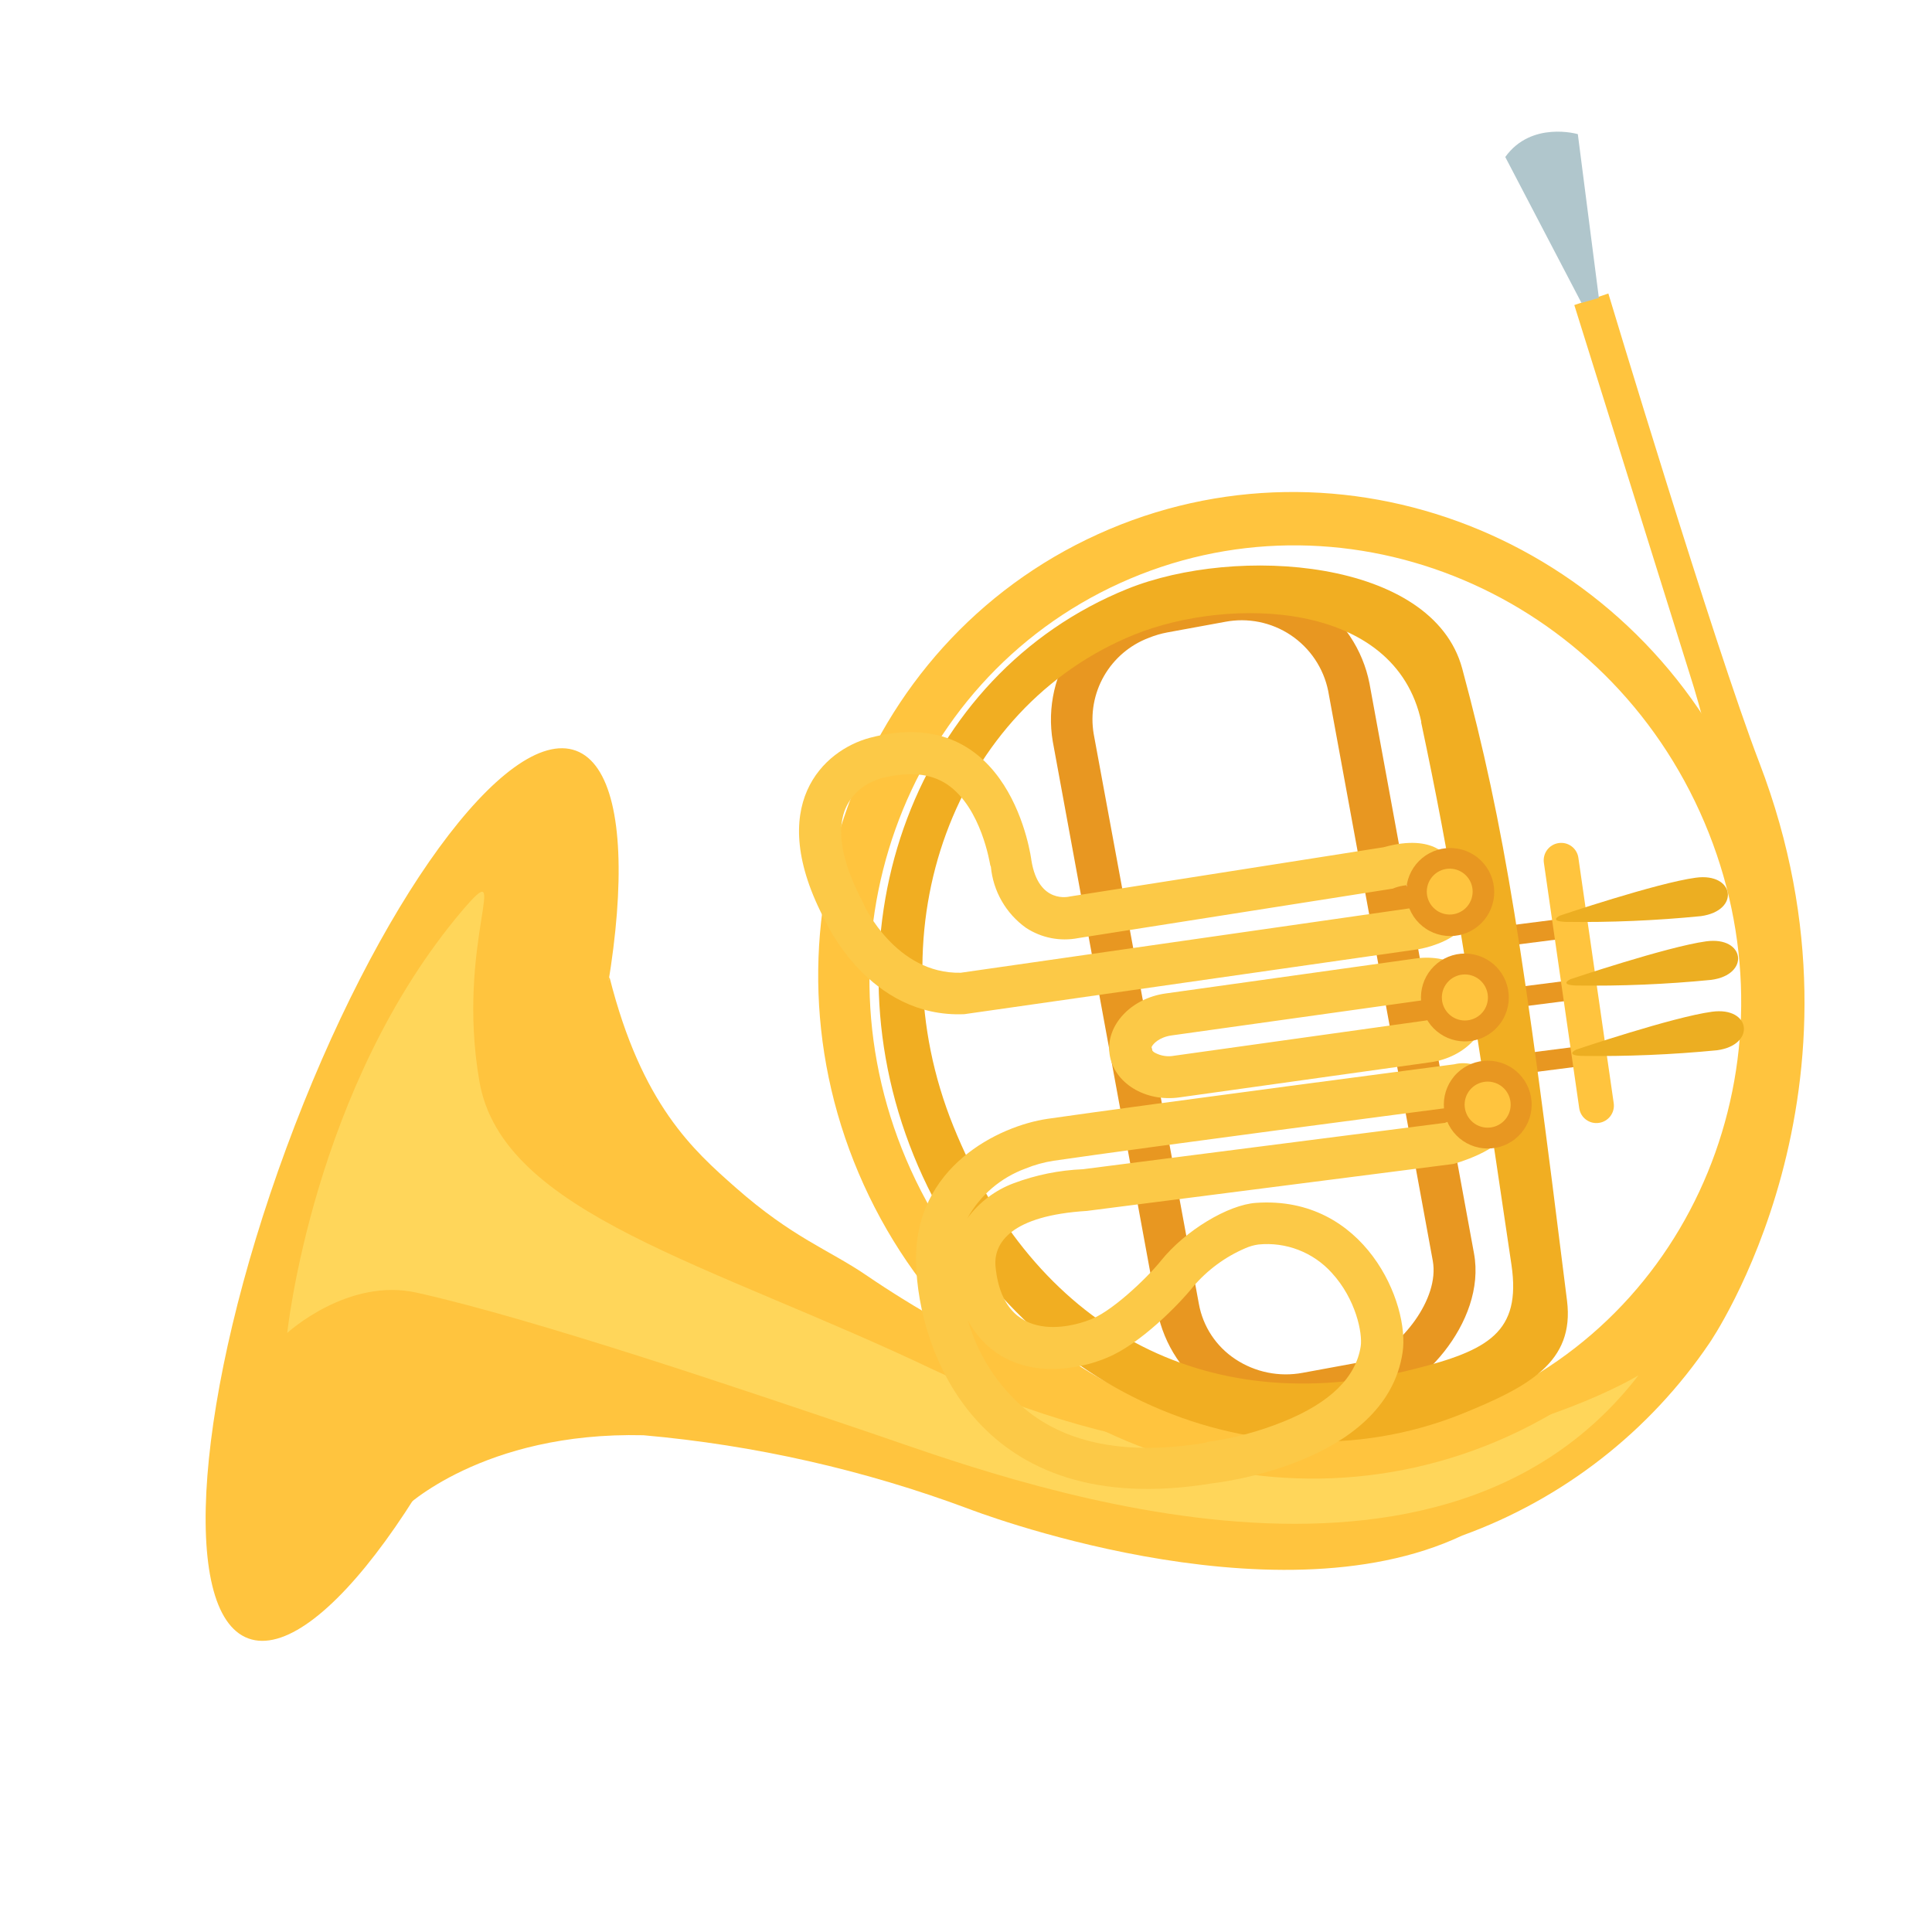
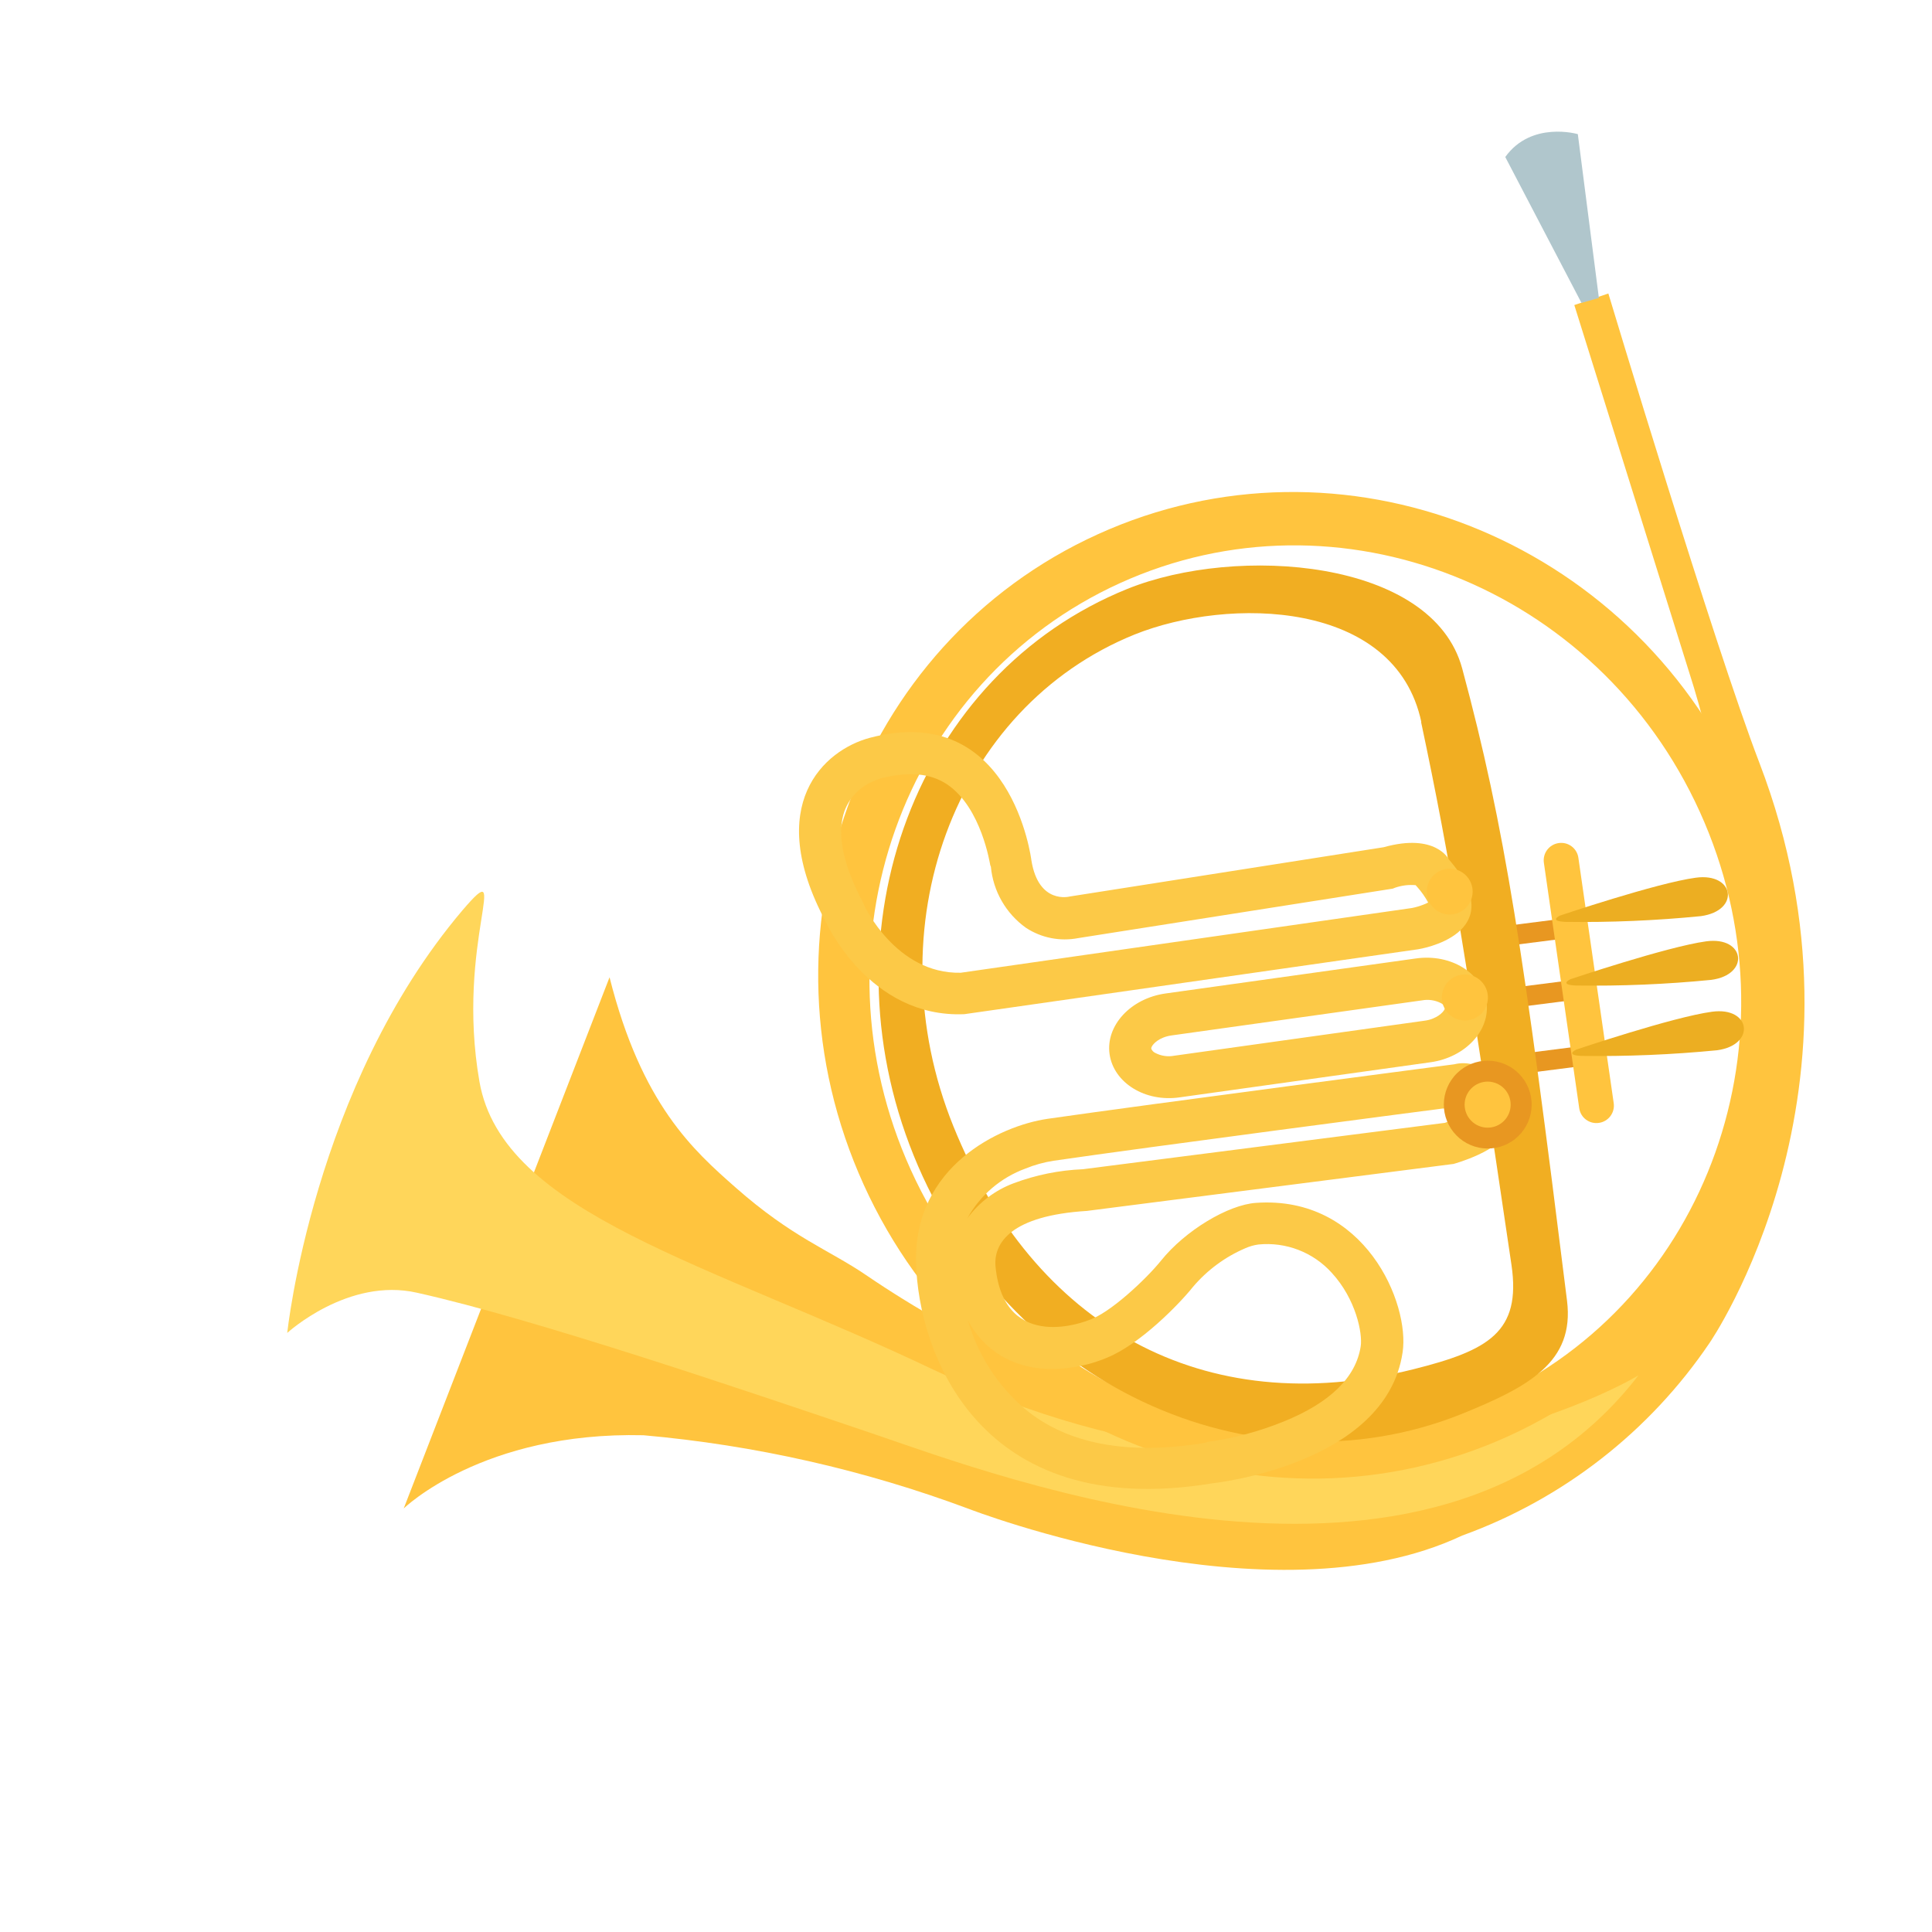
<svg xmlns="http://www.w3.org/2000/svg" width="1080" zoomAndPan="magnify" viewBox="0 0 810 810" height="1080" preserveAspectRatio="xMidYMid meet" version="1.0">
  <defs>
    <clipPath id="fb3f5d06ee">
      <path d="M 169 123 L 757 123 L 757 659 L 169 659 Z M 169 123 " clip-rule="nonzero" />
    </clipPath>
    <clipPath id="468460ef52">
      <path d="M -62.863 334.879 L 656.785 43.898 L 873.262 579.289 L 153.613 870.27 Z M -62.863 334.879 " clip-rule="nonzero" />
    </clipPath>
    <clipPath id="0789fc053f">
      <path d="M -62.863 334.879 L 656.785 43.898 L 873.262 579.289 L 153.613 870.27 Z M -62.863 334.879 " clip-rule="nonzero" />
    </clipPath>
    <clipPath id="ffb9895db9">
      <path d="M -62.863 334.879 L 656.785 43.898 L 873.262 579.289 L 153.613 870.27 Z M -62.863 334.879 " clip-rule="nonzero" />
    </clipPath>
    <clipPath id="d5e0885d0e">
      <path d="M 86 313 L 260 313 L 260 688 L 86 688 Z M 86 313 " clip-rule="nonzero" />
    </clipPath>
    <clipPath id="58e21d22b0">
      <path d="M -62.863 334.879 L 656.785 43.898 L 873.262 579.289 L 153.613 870.27 Z M -62.863 334.879 " clip-rule="nonzero" />
    </clipPath>
    <clipPath id="f94d2b8479">
-       <path d="M -62.863 334.879 L 656.785 43.898 L 873.262 579.289 L 153.613 870.27 Z M -62.863 334.879 " clip-rule="nonzero" />
-     </clipPath>
+       </clipPath>
    <clipPath id="3917298475">
      <path d="M -62.863 334.879 L 656.785 43.898 L 873.262 579.289 L 153.613 870.27 Z M -62.863 334.879 " clip-rule="nonzero" />
    </clipPath>
    <clipPath id="d0a69a9ff2">
      <path d="M 120 373 L 687 373 L 687 639 L 120 639 Z M 120 373 " clip-rule="nonzero" />
    </clipPath>
    <clipPath id="6eafb17767">
      <path d="M -62.863 334.879 L 656.785 43.898 L 873.262 579.289 L 153.613 870.27 Z M -62.863 334.879 " clip-rule="nonzero" />
    </clipPath>
    <clipPath id="6c5a2ee379">
      <path d="M -62.863 334.879 L 656.785 43.898 L 873.262 579.289 L 153.613 870.27 Z M -62.863 334.879 " clip-rule="nonzero" />
    </clipPath>
    <clipPath id="3189e2b0dc">
      <path d="M -62.863 334.879 L 656.785 43.898 L 873.262 579.289 L 153.613 870.27 Z M -62.863 334.879 " clip-rule="nonzero" />
    </clipPath>
    <clipPath id="80f3c6e700">
      <path d="M 627 384 L 662 384 L 662 398 L 627 398 Z M 627 384 " clip-rule="nonzero" />
    </clipPath>
    <clipPath id="078fed8670">
      <path d="M -62.863 334.879 L 656.785 43.898 L 873.262 579.289 L 153.613 870.27 Z M -62.863 334.879 " clip-rule="nonzero" />
    </clipPath>
    <clipPath id="3a62e7f858">
      <path d="M -62.863 334.879 L 656.785 43.898 L 873.262 579.289 L 153.613 870.27 Z M -62.863 334.879 " clip-rule="nonzero" />
    </clipPath>
    <clipPath id="8015b0fa16">
      <path d="M -62.863 334.879 L 656.785 43.898 L 873.262 579.289 L 153.613 870.27 Z M -62.863 334.879 " clip-rule="nonzero" />
    </clipPath>
    <clipPath id="080a274870">
      <path d="M 635 437 L 671 437 L 671 451 L 635 451 Z M 635 437 " clip-rule="nonzero" />
    </clipPath>
    <clipPath id="9d94e1b42f">
      <path d="M -62.863 334.879 L 656.785 43.898 L 873.262 579.289 L 153.613 870.27 Z M -62.863 334.879 " clip-rule="nonzero" />
    </clipPath>
    <clipPath id="f06004749a">
      <path d="M -62.863 334.879 L 656.785 43.898 L 873.262 579.289 L 153.613 870.27 Z M -62.863 334.879 " clip-rule="nonzero" />
    </clipPath>
    <clipPath id="8e8dfb0299">
      <path d="M -62.863 334.879 L 656.785 43.898 L 873.262 579.289 L 153.613 870.27 Z M -62.863 334.879 " clip-rule="nonzero" />
    </clipPath>
    <clipPath id="5479d4cfd1">
      <path d="M 626 410 L 662 410 L 662 424 L 626 424 Z M 626 410 " clip-rule="nonzero" />
    </clipPath>
    <clipPath id="5c8682f5ae">
      <path d="M -62.863 334.879 L 656.785 43.898 L 873.262 579.289 L 153.613 870.27 Z M -62.863 334.879 " clip-rule="nonzero" />
    </clipPath>
    <clipPath id="87e9801f3e">
      <path d="M -62.863 334.879 L 656.785 43.898 L 873.262 579.289 L 153.613 870.27 Z M -62.863 334.879 " clip-rule="nonzero" />
    </clipPath>
    <clipPath id="7f039e4fd2">
      <path d="M -62.863 334.879 L 656.785 43.898 L 873.262 579.289 L 153.613 870.27 Z M -62.863 334.879 " clip-rule="nonzero" />
    </clipPath>
    <clipPath id="4106ad86c3">
-       <path d="M 440 242 L 619 242 L 619 594 L 440 594 Z M 440 242 " clip-rule="nonzero" />
-     </clipPath>
+       </clipPath>
    <clipPath id="68d7e6fcdb">
      <path d="M -62.863 334.879 L 656.785 43.898 L 873.262 579.289 L 153.613 870.27 Z M -62.863 334.879 " clip-rule="nonzero" />
    </clipPath>
    <clipPath id="17dd2065e3">
      <path d="M -62.863 334.879 L 656.785 43.898 L 873.262 579.289 L 153.613 870.27 Z M -62.863 334.879 " clip-rule="nonzero" />
    </clipPath>
    <clipPath id="9394c5b3b1">
      <path d="M -62.863 334.879 L 656.785 43.898 L 873.262 579.289 L 153.613 870.27 Z M -62.863 334.879 " clip-rule="nonzero" />
    </clipPath>
    <clipPath id="2f5d63b900">
      <path d="M 343 206 L 750 206 L 750 620 L 343 620 Z M 343 206 " clip-rule="nonzero" />
    </clipPath>
    <clipPath id="e2898e04bf">
      <path d="M -62.863 334.879 L 656.785 43.898 L 873.262 579.289 L 153.613 870.27 Z M -62.863 334.879 " clip-rule="nonzero" />
    </clipPath>
    <clipPath id="ae062264fe">
      <path d="M -62.863 334.879 L 656.785 43.898 L 873.262 579.289 L 153.613 870.27 Z M -62.863 334.879 " clip-rule="nonzero" />
    </clipPath>
    <clipPath id="952fbbf81c">
      <path d="M -62.863 334.879 L 656.785 43.898 L 873.262 579.289 L 153.613 870.27 Z M -62.863 334.879 " clip-rule="nonzero" />
    </clipPath>
    <clipPath id="85847d676c">
      <path d="M 368 237 L 658 237 L 658 605 L 368 605 Z M 368 237 " clip-rule="nonzero" />
    </clipPath>
    <clipPath id="39a0387b0b">
      <path d="M -62.863 334.879 L 656.785 43.898 L 873.262 579.289 L 153.613 870.27 Z M -62.863 334.879 " clip-rule="nonzero" />
    </clipPath>
    <clipPath id="796e966b5a">
      <path d="M -62.863 334.879 L 656.785 43.898 L 873.262 579.289 L 153.613 870.27 Z M -62.863 334.879 " clip-rule="nonzero" />
    </clipPath>
    <clipPath id="868cf76d85">
      <path d="M -62.863 334.879 L 656.785 43.898 L 873.262 579.289 L 153.613 870.27 Z M -62.863 334.879 " clip-rule="nonzero" />
    </clipPath>
    <clipPath id="892aad0234">
      <path d="M 647 353 L 677 353 L 677 471 L 647 471 Z M 647 353 " clip-rule="nonzero" />
    </clipPath>
    <clipPath id="1a93c23910">
      <path d="M -62.863 334.879 L 656.785 43.898 L 873.262 579.289 L 153.613 870.27 Z M -62.863 334.879 " clip-rule="nonzero" />
    </clipPath>
    <clipPath id="4e009b1cb2">
      <path d="M -62.863 334.879 L 656.785 43.898 L 873.262 579.289 L 153.613 870.27 Z M -62.863 334.879 " clip-rule="nonzero" />
    </clipPath>
    <clipPath id="ef79af1c29">
      <path d="M -62.863 334.879 L 656.785 43.898 L 873.262 579.289 L 153.613 870.27 Z M -62.863 334.879 " clip-rule="nonzero" />
    </clipPath>
    <clipPath id="cd1a091205">
      <path d="M 652 367 L 725 367 L 725 387 L 652 387 Z M 652 367 " clip-rule="nonzero" />
    </clipPath>
    <clipPath id="a03d1504f1">
      <path d="M -62.863 334.879 L 656.785 43.898 L 873.262 579.289 L 153.613 870.27 Z M -62.863 334.879 " clip-rule="nonzero" />
    </clipPath>
    <clipPath id="a46adbd6db">
      <path d="M -62.863 334.879 L 656.785 43.898 L 873.262 579.289 L 153.613 870.27 Z M -62.863 334.879 " clip-rule="nonzero" />
    </clipPath>
    <clipPath id="57ac0c3ce2">
      <path d="M -62.863 334.879 L 656.785 43.898 L 873.262 579.289 L 153.613 870.27 Z M -62.863 334.879 " clip-rule="nonzero" />
    </clipPath>
    <clipPath id="51d1b3b8c1">
      <path d="M 656 394 L 729 394 L 729 414 L 656 414 Z M 656 394 " clip-rule="nonzero" />
    </clipPath>
    <clipPath id="60d05ad3c8">
      <path d="M -62.863 334.879 L 656.785 43.898 L 873.262 579.289 L 153.613 870.27 Z M -62.863 334.879 " clip-rule="nonzero" />
    </clipPath>
    <clipPath id="a32fd9605d">
      <path d="M -62.863 334.879 L 656.785 43.898 L 873.262 579.289 L 153.613 870.27 Z M -62.863 334.879 " clip-rule="nonzero" />
    </clipPath>
    <clipPath id="5f75b3b6be">
      <path d="M -62.863 334.879 L 656.785 43.898 L 873.262 579.289 L 153.613 870.27 Z M -62.863 334.879 " clip-rule="nonzero" />
    </clipPath>
    <clipPath id="2a1024b903">
      <path d="M 659 423 L 732 423 L 732 443 L 659 443 Z M 659 423 " clip-rule="nonzero" />
    </clipPath>
    <clipPath id="56ef01948a">
      <path d="M -62.863 334.879 L 656.785 43.898 L 873.262 579.289 L 153.613 870.27 Z M -62.863 334.879 " clip-rule="nonzero" />
    </clipPath>
    <clipPath id="2ef9a790e7">
      <path d="M -62.863 334.879 L 656.785 43.898 L 873.262 579.289 L 153.613 870.27 Z M -62.863 334.879 " clip-rule="nonzero" />
    </clipPath>
    <clipPath id="a1a1d8fad5">
      <path d="M -62.863 334.879 L 656.785 43.898 L 873.262 579.289 L 153.613 870.27 Z M -62.863 334.879 " clip-rule="nonzero" />
    </clipPath>
    <clipPath id="855e5bf3c2">
      <path d="M 334 306 L 617 306 L 617 426 L 334 426 Z M 334 306 " clip-rule="nonzero" />
    </clipPath>
    <clipPath id="09865d3331">
      <path d="M -62.863 334.879 L 656.785 43.898 L 873.262 579.289 L 153.613 870.27 Z M -62.863 334.879 " clip-rule="nonzero" />
    </clipPath>
    <clipPath id="c02a0477f2">
      <path d="M -62.863 334.879 L 656.785 43.898 L 873.262 579.289 L 153.613 870.27 Z M -62.863 334.879 " clip-rule="nonzero" />
    </clipPath>
    <clipPath id="6cf5347f5b">
      <path d="M -62.863 334.879 L 656.785 43.898 L 873.262 579.289 L 153.613 870.27 Z M -62.863 334.879 " clip-rule="nonzero" />
    </clipPath>
    <clipPath id="5b0d833f18">
      <path d="M 465 401 L 624 401 L 624 461 L 465 461 Z M 465 401 " clip-rule="nonzero" />
    </clipPath>
    <clipPath id="a53c5179f9">
      <path d="M -62.863 334.879 L 656.785 43.898 L 873.262 579.289 L 153.613 870.27 Z M -62.863 334.879 " clip-rule="nonzero" />
    </clipPath>
    <clipPath id="6426ba6b12">
      <path d="M -62.863 334.879 L 656.785 43.898 L 873.262 579.289 L 153.613 870.27 Z M -62.863 334.879 " clip-rule="nonzero" />
    </clipPath>
    <clipPath id="be1dd4e52e">
      <path d="M -62.863 334.879 L 656.785 43.898 L 873.262 579.289 L 153.613 870.27 Z M -62.863 334.879 " clip-rule="nonzero" />
    </clipPath>
    <clipPath id="b8f0fb8795">
      <path d="M 384 445 L 633 445 L 633 625 L 384 625 Z M 384 445 " clip-rule="nonzero" />
    </clipPath>
    <clipPath id="b13b6097c3">
      <path d="M -62.863 334.879 L 656.785 43.898 L 873.262 579.289 L 153.613 870.27 Z M -62.863 334.879 " clip-rule="nonzero" />
    </clipPath>
    <clipPath id="42313f978e">
      <path d="M -62.863 334.879 L 656.785 43.898 L 873.262 579.289 L 153.613 870.27 Z M -62.863 334.879 " clip-rule="nonzero" />
    </clipPath>
    <clipPath id="4a096f824f">
      <path d="M -62.863 334.879 L 656.785 43.898 L 873.262 579.289 L 153.613 870.27 Z M -62.863 334.879 " clip-rule="nonzero" />
    </clipPath>
    <clipPath id="46f70102b1">
      <path d="M 631 55 L 671 55 L 671 127 L 631 127 Z M 631 55 " clip-rule="nonzero" />
    </clipPath>
    <clipPath id="bc65d500f5">
      <path d="M -62.863 334.879 L 656.785 43.898 L 873.262 579.289 L 153.613 870.27 Z M -62.863 334.879 " clip-rule="nonzero" />
    </clipPath>
    <clipPath id="7ddf89f84b">
      <path d="M -62.863 334.879 L 656.785 43.898 L 873.262 579.289 L 153.613 870.27 Z M -62.863 334.879 " clip-rule="nonzero" />
    </clipPath>
    <clipPath id="f45905b7ba">
      <path d="M -62.863 334.879 L 656.785 43.898 L 873.262 579.289 L 153.613 870.27 Z M -62.863 334.879 " clip-rule="nonzero" />
    </clipPath>
    <clipPath id="ce507ba547">
      <path d="M 589 355 L 627 355 L 627 393 L 589 393 Z M 589 355 " clip-rule="nonzero" />
    </clipPath>
    <clipPath id="8c14338367">
-       <path d="M -62.863 334.879 L 656.785 43.898 L 873.262 579.289 L 153.613 870.27 Z M -62.863 334.879 " clip-rule="nonzero" />
-     </clipPath>
+       </clipPath>
    <clipPath id="3ba9f43222">
-       <path d="M -62.863 334.879 L 656.785 43.898 L 873.262 579.289 L 153.613 870.27 Z M -62.863 334.879 " clip-rule="nonzero" />
-     </clipPath>
+       </clipPath>
    <clipPath id="bc5f915b82">
      <path d="M -62.863 334.879 L 656.785 43.898 L 873.262 579.289 L 153.613 870.27 Z M -62.863 334.879 " clip-rule="nonzero" />
    </clipPath>
    <clipPath id="b79c5cff61">
      <path d="M 598 364 L 618 364 L 618 384 L 598 384 Z M 598 364 " clip-rule="nonzero" />
    </clipPath>
    <clipPath id="f60a609dca">
      <path d="M -62.863 334.879 L 656.785 43.898 L 873.262 579.289 L 153.613 870.27 Z M -62.863 334.879 " clip-rule="nonzero" />
    </clipPath>
    <clipPath id="c67f0cb7d3">
      <path d="M -62.863 334.879 L 656.785 43.898 L 873.262 579.289 L 153.613 870.27 Z M -62.863 334.879 " clip-rule="nonzero" />
    </clipPath>
    <clipPath id="4336b0b050">
      <path d="M -62.863 334.879 L 656.785 43.898 L 873.262 579.289 L 153.613 870.27 Z M -62.863 334.879 " clip-rule="nonzero" />
    </clipPath>
    <clipPath id="fa830f9a51">
      <path d="M 595 399 L 633 399 L 633 437 L 595 437 Z M 595 399 " clip-rule="nonzero" />
    </clipPath>
    <clipPath id="774d1d4b72">
-       <path d="M -62.863 334.879 L 656.785 43.898 L 873.262 579.289 L 153.613 870.27 Z M -62.863 334.879 " clip-rule="nonzero" />
-     </clipPath>
+       </clipPath>
    <clipPath id="a9ff01f9ac">
      <path d="M -62.863 334.879 L 656.785 43.898 L 873.262 579.289 L 153.613 870.27 Z M -62.863 334.879 " clip-rule="nonzero" />
    </clipPath>
    <clipPath id="505f0e0220">
      <path d="M -62.863 334.879 L 656.785 43.898 L 873.262 579.289 L 153.613 870.27 Z M -62.863 334.879 " clip-rule="nonzero" />
    </clipPath>
    <clipPath id="0ed4036dcf">
      <path d="M 604 408 L 624 408 L 624 428 L 604 428 Z M 604 408 " clip-rule="nonzero" />
    </clipPath>
    <clipPath id="024009b340">
      <path d="M -62.863 334.879 L 656.785 43.898 L 873.262 579.289 L 153.613 870.27 Z M -62.863 334.879 " clip-rule="nonzero" />
    </clipPath>
    <clipPath id="df94622e76">
      <path d="M -62.863 334.879 L 656.785 43.898 L 873.262 579.289 L 153.613 870.27 Z M -62.863 334.879 " clip-rule="nonzero" />
    </clipPath>
    <clipPath id="775d625e2b">
      <path d="M -62.863 334.879 L 656.785 43.898 L 873.262 579.289 L 153.613 870.27 Z M -62.863 334.879 " clip-rule="nonzero" />
    </clipPath>
    <clipPath id="60d9ff75c1">
      <path d="M 605 444 L 643 444 L 643 482 L 605 482 Z M 605 444 " clip-rule="nonzero" />
    </clipPath>
    <clipPath id="ae28ed0801">
      <path d="M -62.863 334.879 L 656.785 43.898 L 873.262 579.289 L 153.613 870.27 Z M -62.863 334.879 " clip-rule="nonzero" />
    </clipPath>
    <clipPath id="4abfb85f02">
      <path d="M -62.863 334.879 L 656.785 43.898 L 873.262 579.289 L 153.613 870.27 Z M -62.863 334.879 " clip-rule="nonzero" />
    </clipPath>
    <clipPath id="2ba7bbee59">
      <path d="M -62.863 334.879 L 656.785 43.898 L 873.262 579.289 L 153.613 870.27 Z M -62.863 334.879 " clip-rule="nonzero" />
    </clipPath>
    <clipPath id="333d0487e5">
      <path d="M 614 453 L 634 453 L 634 473 L 614 473 Z M 614 453 " clip-rule="nonzero" />
    </clipPath>
    <clipPath id="83b6954ef9">
      <path d="M -62.863 334.879 L 656.785 43.898 L 873.262 579.289 L 153.613 870.27 Z M -62.863 334.879 " clip-rule="nonzero" />
    </clipPath>
    <clipPath id="f11e4b83b0">
      <path d="M -62.863 334.879 L 656.785 43.898 L 873.262 579.289 L 153.613 870.27 Z M -62.863 334.879 " clip-rule="nonzero" />
    </clipPath>
    <clipPath id="e6b4f7696e">
      <path d="M -62.863 334.879 L 656.785 43.898 L 873.262 579.289 L 153.613 870.27 Z M -62.863 334.879 " clip-rule="nonzero" />
    </clipPath>
  </defs>
  <g clip-path="url(#fb3f5d06ee)">
    <g clip-path="url(#468460ef52)">
      <g clip-path="url(#0789fc053f)">
        <g clip-path="url(#ffb9895db9)">
          <path fill="#ffc43e" d="M 169.262 632.43 C 169.262 632.43 202.27 600.137 269.758 601.73 C 293.082 603.793 316.164 607.41 339 612.578 C 361.84 617.746 384.23 624.422 406.172 632.602 C 406.172 632.602 532.602 681.73 613.023 643.789 C 618.262 641.895 623.414 639.797 628.488 637.496 C 633.562 635.195 638.535 632.699 643.414 630.004 C 648.289 627.312 653.055 624.434 657.703 621.367 C 662.355 618.301 666.879 615.059 671.273 611.633 C 675.668 608.211 679.922 604.621 684.035 600.867 C 688.148 597.109 692.109 593.195 695.914 589.129 C 699.719 585.059 703.359 580.848 706.836 576.496 C 710.309 572.141 713.609 567.656 716.73 563.043 C 716.73 563.043 790.156 456.734 737.594 319.711 C 718.598 270.242 674.309 123.047 674.309 123.047 L 660.039 127.898 L 709.457 285.93 C 709.457 285.93 775.875 490.336 672.141 566.586 C 672.141 566.586 537.117 653.082 362.898 534.445 C 347.395 523.91 332.184 518.855 308.312 497.793 C 290.766 482.309 269 463.102 255.555 409.727 " fill-opacity="1" fill-rule="nonzero" />
        </g>
      </g>
    </g>
  </g>
  <g clip-path="url(#d5e0885d0e)">
    <g clip-path="url(#58e21d22b0)">
      <g clip-path="url(#f94d2b8479)">
        <g clip-path="url(#3917298475)">
          <path fill="#ffc43e" d="M 225.52 520.238 C 187.617 623.082 133.188 697.602 104.105 686.91 C 75.023 676.223 82.133 584.211 120.035 481.367 C 157.941 378.523 212.371 304.004 241.469 314.73 C 270.566 325.461 263.453 417.473 225.52 520.238 Z M 225.52 520.238 " fill-opacity="1" fill-rule="nonzero" />
        </g>
      </g>
    </g>
  </g>
  <g clip-path="url(#d0a69a9ff2)">
    <g clip-path="url(#6eafb17767)">
      <g clip-path="url(#6c5a2ee379)">
        <g clip-path="url(#3189e2b0dc)">
          <path fill="#ffd65a" d="M 120.43 558.836 C 120.43 558.836 145.949 535.391 174.863 541.992 C 224.871 553.145 313.699 583.391 365.492 600.914 C 417.289 618.438 600.266 688.945 686.922 576.629 C 686.922 576.629 559.824 654.273 391.27 574.215 C 297.332 529.492 210.68 508.957 201.004 453.441 C 190.848 395.105 215.344 356.582 193.863 381.68 C 131.16 455.648 120.43 558.836 120.43 558.836 Z M 120.43 558.836 " fill-opacity="1" fill-rule="nonzero" />
        </g>
      </g>
    </g>
  </g>
  <g clip-path="url(#80f3c6e700)">
    <g clip-path="url(#078fed8670)">
      <g clip-path="url(#3a62e7f858)">
        <g clip-path="url(#8015b0fa16)">
          <path fill="#e89721" d="M 628.086 397.027 L 627.027 388.738 L 660.258 384.5 L 661.316 392.789 Z M 628.086 397.027 " fill-opacity="1" fill-rule="nonzero" />
        </g>
      </g>
    </g>
  </g>
  <g clip-path="url(#080a274870)">
    <g clip-path="url(#9d94e1b42f)">
      <g clip-path="url(#f06004749a)">
        <g clip-path="url(#8e8dfb0299)">
          <path fill="#e89721" d="M 636.969 450.305 L 635.91 442.016 L 669.141 437.773 L 670.199 446.062 Z M 636.969 450.305 " fill-opacity="1" fill-rule="nonzero" />
        </g>
      </g>
    </g>
  </g>
  <g clip-path="url(#5479d4cfd1)">
    <g clip-path="url(#5c8682f5ae)">
      <g clip-path="url(#87e9801f3e)">
        <g clip-path="url(#7f039e4fd2)">
          <path fill="#e89721" d="M 627.922 423.316 L 626.863 415.027 L 660.094 410.789 L 661.152 419.078 Z M 627.922 423.316 " fill-opacity="1" fill-rule="nonzero" />
        </g>
      </g>
    </g>
  </g>
  <g clip-path="url(#4106ad86c3)">
    <g clip-path="url(#68d7e6fcdb)">
      <g clip-path="url(#17dd2065e3)">
        <g clip-path="url(#9394c5b3b1)">
          <path fill="#e89721" d="M 510.105 243.527 L 485.973 247.988 C 484.215 248.289 482.473 248.672 480.754 249.145 C 479.035 249.613 477.34 250.164 475.676 250.801 C 474.008 251.438 472.379 252.152 470.781 252.949 C 469.188 253.746 467.633 254.617 466.125 255.566 C 464.613 256.516 463.152 257.535 461.742 258.629 C 460.332 259.719 458.98 260.879 457.684 262.102 C 456.387 263.328 455.156 264.613 453.984 265.961 C 452.812 267.305 451.715 268.703 450.68 270.16 C 449.648 271.613 448.688 273.113 447.805 274.664 C 446.918 276.211 446.109 277.797 445.383 279.426 C 444.652 281.055 444.004 282.711 443.438 284.402 C 442.871 286.094 442.387 287.809 441.988 289.547 C 441.59 291.285 441.277 293.039 441.051 294.809 C 440.824 296.578 440.688 298.355 440.633 300.137 C 440.582 301.922 440.617 303.703 440.742 305.48 C 440.863 307.262 441.074 309.031 441.367 310.789 L 485.246 549.781 C 485.59 551.531 486.02 553.262 486.535 554.973 C 487.051 556.68 487.652 558.359 488.332 560.012 C 489.012 561.66 489.773 563.273 490.613 564.852 C 491.449 566.426 492.363 567.957 493.355 569.441 C 494.344 570.926 495.406 572.359 496.535 573.742 C 497.664 575.125 498.859 576.445 500.121 577.711 C 501.383 578.973 502.703 580.172 504.078 581.309 C 505.457 582.441 506.887 583.504 508.371 584.5 C 509.855 585.492 511.383 586.41 512.957 587.254 C 514.527 588.098 516.141 588.863 517.789 589.547 C 519.434 590.234 521.113 590.836 522.82 591.355 C 524.527 591.875 526.258 592.312 528.008 592.66 C 529.758 593.012 531.52 593.273 533.297 593.453 C 535.07 593.629 536.852 593.719 538.637 593.719 C 540.422 593.723 542.203 593.637 543.977 593.465 C 545.754 593.289 547.52 593.031 549.27 592.684 L 573.383 588.273 C 594.066 585.336 623.383 554.621 617.969 525.434 L 574.148 286.465 C 573.801 284.715 573.367 282.984 572.852 281.273 C 572.332 279.566 571.734 277.887 571.051 276.234 C 570.371 274.586 569.609 272.973 568.77 271.398 C 567.93 269.82 567.016 268.293 566.023 266.805 C 565.035 265.32 563.973 263.887 562.844 262.504 C 561.711 261.125 560.516 259.801 559.258 258.535 C 557.996 257.273 556.676 256.074 555.297 254.938 C 553.918 253.805 552.488 252.738 551.008 251.746 C 549.523 250.75 547.996 249.832 546.422 248.988 C 544.852 248.145 543.238 247.379 541.59 246.691 C 539.945 246.004 538.266 245.402 536.559 244.879 C 534.852 244.359 533.121 243.922 531.371 243.57 C 529.621 243.219 527.859 242.953 526.082 242.773 C 524.309 242.598 522.527 242.504 520.742 242.5 C 518.957 242.496 517.176 242.582 515.398 242.754 C 513.621 242.922 511.859 243.18 510.105 243.527 Z M 556.844 289.652 L 600.703 528.609 C 603.629 544.93 586.945 564.801 574.164 569.973 C 573.113 570.402 572.035 570.723 570.922 570.934 L 570.621 571.055 L 546.191 575.551 C 543.758 576.008 541.301 576.227 538.828 576.211 C 536.352 576.191 533.898 575.938 531.473 575.445 C 529.047 574.949 526.691 574.23 524.402 573.281 C 522.117 572.332 519.941 571.172 517.879 569.801 C 515.898 568.488 514.07 566.992 512.391 565.312 C 510.711 563.633 509.215 561.801 507.906 559.82 C 506.598 557.836 505.5 555.742 504.613 553.539 C 503.73 551.336 503.074 549.066 502.645 546.727 L 458.535 307.699 C 458.359 306.664 458.23 305.625 458.145 304.578 C 458.059 303.535 458.016 302.488 458.02 301.438 C 458.023 300.391 458.074 299.344 458.168 298.297 C 458.262 297.254 458.398 296.215 458.582 295.184 C 458.766 294.148 458.996 293.125 459.266 292.113 C 459.539 291.102 459.855 290.102 460.211 289.113 C 460.57 288.129 460.969 287.16 461.41 286.211 C 461.852 285.258 462.332 284.328 462.855 283.418 C 463.375 282.508 463.938 281.621 464.535 280.762 C 465.133 279.898 465.766 279.062 466.438 278.258 C 467.105 277.449 467.809 276.676 468.547 275.93 C 469.281 275.18 470.051 274.469 470.848 273.789 C 471.648 273.109 472.473 272.465 473.328 271.855 C 474.18 271.246 475.059 270.676 475.961 270.141 C 476.863 269.609 477.789 269.113 478.734 268.66 C 479.68 268.207 480.645 267.797 481.625 267.426 C 484.156 266.398 486.762 265.637 489.449 265.137 L 513.602 260.711 C 514.781 260.484 515.973 260.312 517.168 260.203 C 518.367 260.09 519.566 260.039 520.77 260.043 C 521.973 260.051 523.172 260.113 524.371 260.238 C 525.566 260.359 526.754 260.539 527.934 260.781 C 529.113 261.02 530.277 261.312 531.43 261.668 C 532.578 262.02 533.711 262.426 534.82 262.891 C 535.93 263.352 537.016 263.867 538.078 264.438 C 539.137 265.004 540.168 265.625 541.168 266.293 C 542.168 266.965 543.133 267.68 544.062 268.441 C 544.992 269.207 545.883 270.012 546.734 270.863 C 547.586 271.715 548.395 272.605 549.16 273.531 C 549.922 274.461 550.641 275.426 551.312 276.426 C 551.984 277.426 552.602 278.453 553.172 279.516 C 553.742 280.574 554.262 281.66 554.727 282.77 C 555.188 283.879 555.598 285.012 555.953 286.16 C 556.305 287.309 556.602 288.477 556.844 289.652 Z M 556.844 289.652 " fill-opacity="1" fill-rule="nonzero" />
        </g>
      </g>
    </g>
  </g>
  <g clip-path="url(#2f5d63b900)">
    <g clip-path="url(#e2898e04bf)">
      <g clip-path="url(#ae062264fe)">
        <g clip-path="url(#952fbbf81c)">
          <path fill="#ffc43e" d="M 730.281 329.535 C 682.883 225.082 562.02 177.812 460.332 223.961 C 358.645 270.109 314.715 392.238 362.113 496.691 C 409.508 601.145 530.41 648.398 632.25 602.191 C 734.086 555.98 777.715 433.977 730.281 329.535 Z M 624.957 586.539 C 533.57 627.867 424.82 585.023 381.902 490.57 C 338.988 396.117 378.281 285.887 469.66 244.434 C 561.039 202.977 669.801 245.949 712.645 340.344 C 755.492 434.734 716.344 544.996 624.945 586.504 Z M 624.957 586.539 " fill-opacity="1" fill-rule="nonzero" />
        </g>
      </g>
    </g>
  </g>
  <g clip-path="url(#85847d676c)">
    <g clip-path="url(#39a0387b0b)">
      <g clip-path="url(#796e966b5a)">
        <g clip-path="url(#868cf76d85)">
          <path fill="#f1ae22" d="M 472.629 246.91 C 384.535 282.527 344.422 388.891 383.047 484.418 C 421.672 579.949 524.258 628.09 612.535 592.922 C 640.883 581.457 660.191 571.113 656.984 545.324 C 638.801 399.082 631.047 347.125 613.047 280.32 C 600.645 234.18 518.348 228.422 472.629 246.91 Z M 595.785 302.656 C 608.312 361.656 614.949 403.387 633.699 530.363 C 637.812 558.5 624.031 566.176 592.652 574.047 C 504.094 596.289 433.434 555.59 399.734 472.246 C 366.035 388.902 400.066 296.598 475.715 266.008 C 515.164 250.188 585.016 251.352 595.906 302.738 Z M 595.785 302.656 " fill-opacity="1" fill-rule="nonzero" />
        </g>
      </g>
    </g>
  </g>
  <g clip-path="url(#892aad0234)">
    <g clip-path="url(#1a93c23910)">
      <g clip-path="url(#4e009b1cb2)">
        <g clip-path="url(#ef79af1c29)">
          <path fill="#ffc43e" d="M 676.555 462.496 C 676.625 462.969 676.648 463.445 676.621 463.926 C 676.598 464.406 676.527 464.879 676.406 465.344 C 676.289 465.809 676.129 466.258 675.922 466.691 C 675.715 467.125 675.465 467.535 675.18 467.918 C 674.891 468.301 674.57 468.656 674.211 468.977 C 673.855 469.297 673.469 469.578 673.059 469.824 C 672.645 470.07 672.211 470.273 671.758 470.434 C 671.305 470.59 670.844 470.703 670.367 470.773 C 669.891 470.844 669.414 470.867 668.934 470.848 C 668.453 470.824 667.98 470.754 667.512 470.637 C 667.047 470.52 666.598 470.355 666.164 470.148 C 665.727 469.941 665.32 469.695 664.934 469.406 C 664.547 469.121 664.195 468.797 663.875 468.438 C 663.555 468.082 663.27 467.695 663.027 467.281 C 662.781 466.867 662.582 466.43 662.426 465.977 C 662.266 465.523 662.152 465.059 662.09 464.582 L 647.281 361.742 C 647.211 361.266 647.188 360.789 647.215 360.309 C 647.238 359.828 647.309 359.355 647.43 358.891 C 647.547 358.426 647.707 357.977 647.914 357.543 C 648.121 357.109 648.371 356.703 648.656 356.316 C 648.945 355.934 649.266 355.578 649.625 355.258 C 649.98 354.938 650.367 354.656 650.777 354.41 C 651.191 354.164 651.625 353.961 652.078 353.805 C 652.531 353.645 652.992 353.531 653.469 353.461 C 653.945 353.391 654.422 353.367 654.902 353.391 C 655.383 353.41 655.855 353.48 656.324 353.598 C 656.789 353.715 657.238 353.879 657.672 354.086 C 658.105 354.293 658.516 354.539 658.902 354.828 C 659.289 355.113 659.641 355.438 659.961 355.797 C 660.281 356.156 660.566 356.539 660.809 356.957 C 661.055 357.371 661.254 357.805 661.41 358.258 C 661.57 358.711 661.68 359.176 661.746 359.652 Z M 676.555 462.496 " fill-opacity="1" fill-rule="nonzero" />
        </g>
      </g>
    </g>
  </g>
  <g clip-path="url(#cd1a091205)">
    <g clip-path="url(#a03d1504f1)">
      <g clip-path="url(#a46adbd6db)">
        <g clip-path="url(#57ac0c3ce2)">
          <path fill="#ecae22" d="M 710.961 367.98 C 727.293 365.75 729.676 381.812 713.102 384.094 C 694.207 385.961 675.27 386.766 656.285 386.5 C 649.031 386.195 654.039 383.863 654.039 383.863 C 654.039 383.863 694.609 370.172 710.961 367.98 Z M 710.961 367.98 " fill-opacity="1" fill-rule="nonzero" />
        </g>
      </g>
    </g>
  </g>
  <g clip-path="url(#51d1b3b8c1)">
    <g clip-path="url(#60d05ad3c8)">
      <g clip-path="url(#a32fd9605d)">
        <g clip-path="url(#5f75b3b6be)">
          <path fill="#ecae22" d="M 715.316 394.66 C 731.652 392.434 733.824 408.621 717.473 410.812 C 698.574 412.676 679.629 413.465 660.641 413.18 C 653.387 412.875 658.395 410.543 658.395 410.543 C 658.395 410.543 698.98 396.891 715.316 394.66 Z M 715.316 394.66 " fill-opacity="1" fill-rule="nonzero" />
        </g>
      </g>
    </g>
  </g>
  <g clip-path="url(#2a1024b903)">
    <g clip-path="url(#56ef01948a)">
      <g clip-path="url(#2ef9a790e7)">
        <g clip-path="url(#a1a1d8fad5)">
          <path fill="#ecae22" d="M 717.758 424.176 C 734.094 421.945 736.285 438.082 719.914 440.324 C 701.012 442.164 682.07 442.953 663.082 442.695 C 655.828 442.387 660.836 440.059 660.836 440.059 C 660.836 440.059 701.406 426.367 717.758 424.176 Z M 717.758 424.176 " fill-opacity="1" fill-rule="nonzero" />
        </g>
      </g>
    </g>
  </g>
  <g clip-path="url(#855e5bf3c2)">
    <g clip-path="url(#09865d3331)">
      <g clip-path="url(#c02a0477f2)">
        <g clip-path="url(#6cf5347f5b)">
          <path fill="#fcc947" d="M 607.484 360.371 C 607.484 360.371 601.996 349.07 580.109 355.203 L 448.48 375.871 C 448.48 375.871 435.41 379.363 432.418 360.707 C 432.418 360.707 424.215 293.57 364.664 309.336 C 345.516 314.453 319.988 337.332 346.168 386.391 C 346.168 386.391 364.344 426.914 404.293 425.199 L 594.523 397.992 C 594.523 397.992 634.66 391.875 607.484 360.371 Z M 596.832 379.25 C 595.262 379.875 593.645 380.352 591.988 380.684 L 402.781 407.828 C 375.586 408.406 362.332 379.633 362.211 379.332 L 361.77 378.242 C 353.344 362.484 350.703 349.242 354.102 339.906 C 354.641 338.484 355.324 337.137 356.148 335.859 C 356.973 334.586 357.922 333.406 358.992 332.328 C 360.066 331.254 361.234 330.297 362.508 329.465 C 363.777 328.633 365.125 327.941 366.539 327.395 C 367.406 327.043 368.27 326.695 369.098 326.359 C 380.887 323.387 389.926 324.105 397.102 328.863 C 411.539 338.605 415.094 362.547 415.172 362.734 L 415.309 363.074 L 415.43 363.375 C 415.664 365.914 416.168 368.402 416.938 370.832 C 417.711 373.266 418.73 375.586 420.004 377.797 C 421.273 380.012 422.77 382.062 424.48 383.953 C 426.195 385.84 428.09 387.527 430.168 389.008 C 431.762 390.051 433.441 390.934 435.207 391.652 C 436.973 392.375 438.789 392.918 440.66 393.289 C 442.527 393.656 444.418 393.844 446.324 393.848 C 448.227 393.852 450.117 393.672 451.988 393.312 L 583.938 372.562 L 584.875 372.184 C 587.672 371.219 590.547 370.859 593.496 371.105 L 594.215 371.906 C 595.984 373.887 597.496 376.047 598.758 378.383 C 598.137 378.719 597.496 379.008 596.832 379.25 Z M 596.832 379.25 " fill-opacity="1" fill-rule="nonzero" />
        </g>
      </g>
    </g>
  </g>
  <g clip-path="url(#5b0d833f18)">
    <g clip-path="url(#a53c5179f9)">
      <g clip-path="url(#6426ba6b12)">
        <g clip-path="url(#be1dd4e52e)">
          <path fill="#fcc947" d="M 593.711 401.824 L 488.629 416.523 C 474.016 418.582 463.465 430.023 465.203 442.012 C 466.945 453.996 480.156 462.223 494.723 460.051 L 599.805 445.348 C 614.414 443.293 624.984 431.887 623.207 419.914 C 621.426 407.945 608.336 399.805 593.711 401.824 Z M 605.801 422.312 C 606.074 422.992 604.551 425.488 600.789 427.012 C 599.684 427.465 598.535 427.766 597.352 427.918 L 492.266 442.621 C 490.922 442.875 489.566 442.902 488.211 442.703 C 486.855 442.5 485.57 442.082 484.355 441.445 C 483.578 441.082 483.023 440.504 482.691 439.711 C 482.434 439.07 483.906 436.551 487.703 435.016 C 488.801 434.582 489.938 434.285 491.105 434.121 L 596.227 419.402 C 597.574 419.156 598.926 419.137 600.281 419.336 C 601.633 419.539 602.922 419.953 604.137 420.578 C 604.898 420.961 605.453 421.539 605.801 422.312 Z M 605.801 422.312 " fill-opacity="1" fill-rule="nonzero" />
        </g>
      </g>
    </g>
  </g>
  <g clip-path="url(#b8f0fb8795)">
    <g clip-path="url(#b13b6097c3)">
      <g clip-path="url(#42313f978e)">
        <g clip-path="url(#4a096f824f)">
          <path fill="#fcc947" d="M 609.691 446.211 C 609.691 446.211 481.758 462.93 439.18 469.074 C 418.984 472.031 383.133 489.066 384.062 529.344 C 384.93 566.539 409.973 638.109 508.191 621.895 C 508.191 621.895 581.027 614.324 588.047 566.984 C 591.164 546.559 572.266 501.117 526.613 504.305 C 514.941 505.086 496.91 515.879 486.73 528.57 C 480.555 536.23 465.109 550.836 456.195 553.562 C 456.195 553.562 421.207 567.973 417.406 531.309 C 416.312 521.031 424.004 509.648 455.711 507.68 L 609.391 487.988 C 609.391 487.988 629.773 482.461 632.359 473.277 L 625.148 450.898 C 624.188 449.852 623.109 448.945 621.906 448.188 C 620.703 447.43 619.422 446.844 618.062 446.434 C 616.703 446.02 615.312 445.793 613.891 445.758 C 612.469 445.719 611.07 445.871 609.691 446.211 Z M 462.074 570.047 L 464.102 569.227 C 477.902 563.648 494.398 546.781 500.199 539.488 C 503.188 535.977 506.535 532.852 510.246 530.117 C 513.957 527.379 517.934 525.109 522.176 523.297 C 523.91 522.531 525.715 522.02 527.594 521.762 C 530.438 521.477 533.281 521.527 536.117 521.91 C 538.949 522.293 541.703 522.996 544.371 524.027 C 547.043 525.059 549.555 526.383 551.914 528.004 C 554.273 529.625 556.41 531.496 558.328 533.621 C 568.547 544.719 571.266 559.02 570.496 564.363 C 568.504 577.508 557.617 588.125 538.105 596.016 C 527.824 600.176 517.191 603.016 506.203 604.539 L 505.754 604.723 L 505.301 604.902 C 472.816 610.25 447.25 605.445 429.496 590.527 C 426.668 588.098 424.035 585.48 421.59 582.668 C 419.148 579.855 416.922 576.879 414.91 573.742 C 412.902 570.605 411.133 567.34 409.598 563.941 C 408.066 560.547 406.789 557.059 405.762 553.477 C 407.363 556.57 409.355 559.391 411.738 561.938 C 414.121 564.484 416.801 566.656 419.785 568.461 C 436.801 578.516 456.727 572.078 462.074 570.047 Z M 612.223 468.16 L 610.078 469.027 C 608.312 469.742 606.73 470.379 605.793 470.758 L 454.023 490.203 C 444.02 490.621 434.328 492.586 424.953 496.094 C 421.082 497.543 417.5 499.516 414.203 502.012 C 410.91 504.504 408.039 507.418 405.594 510.75 C 406.918 508.359 408.441 506.109 410.172 503.992 C 411.898 501.875 413.797 499.93 415.871 498.152 C 417.945 496.379 420.164 494.801 422.52 493.418 C 424.875 492.039 427.336 490.879 429.898 489.938 C 433.703 488.383 437.637 487.289 441.695 486.656 C 481.477 480.852 597.902 465.637 610.75 463.984 Z M 612.223 468.16 " fill-opacity="1" fill-rule="nonzero" />
        </g>
      </g>
    </g>
  </g>
  <g clip-path="url(#46f70102b1)">
    <g clip-path="url(#bc65d500f5)">
      <g clip-path="url(#7ddf89f84b)">
        <g clip-path="url(#f45905b7ba)">
          <path fill="#b0c6cc" d="M 631.09 65.824 L 663.039 126.992 L 670.336 124.914 L 661.512 56.238 C 661.512 56.238 642.059 50.539 631.09 65.824 Z M 631.09 65.824 " fill-opacity="1" fill-rule="nonzero" />
        </g>
      </g>
    </g>
  </g>
  <g clip-path="url(#ce507ba547)">
    <g clip-path="url(#8c14338367)">
      <g clip-path="url(#3ba9f43222)">
        <g clip-path="url(#bc5f915b82)">
          <path fill="#e89721" d="M 625.02 366.848 C 625.254 367.402 625.461 367.973 625.641 368.551 C 625.816 369.129 625.969 369.715 626.09 370.309 C 626.211 370.898 626.301 371.496 626.363 372.098 C 626.426 372.699 626.457 373.305 626.461 373.91 C 626.461 374.516 626.434 375.117 626.379 375.719 C 626.32 376.324 626.234 376.922 626.121 377.516 C 626.004 378.109 625.859 378.695 625.688 379.277 C 625.516 379.855 625.312 380.426 625.082 380.984 C 624.855 381.543 624.598 382.094 624.316 382.625 C 624.031 383.16 623.723 383.68 623.391 384.184 C 623.055 384.691 622.699 385.176 622.316 385.645 C 621.934 386.113 621.527 386.562 621.102 386.992 C 620.676 387.422 620.23 387.828 619.766 388.215 C 619.297 388.602 618.812 388.961 618.312 389.301 C 617.812 389.637 617.293 389.949 616.762 390.238 C 616.227 390.523 615.684 390.785 615.125 391.02 C 614.566 391.25 614 391.457 613.422 391.633 C 612.844 391.812 612.258 391.961 611.664 392.078 C 611.07 392.199 610.473 392.289 609.871 392.352 C 609.27 392.414 608.668 392.445 608.062 392.445 C 607.457 392.445 606.852 392.418 606.25 392.359 C 605.648 392.305 605.051 392.215 604.457 392.102 C 603.863 391.984 603.277 391.84 602.695 391.664 C 602.117 391.488 601.547 391.289 600.988 391.059 C 600.43 390.828 599.883 390.57 599.348 390.285 C 598.812 390.004 598.297 389.691 597.793 389.359 C 597.289 389.023 596.801 388.664 596.332 388.281 C 595.863 387.898 595.414 387.492 594.988 387.066 C 594.559 386.641 594.152 386.191 593.766 385.727 C 593.383 385.258 593.02 384.773 592.684 384.273 C 592.348 383.77 592.035 383.25 591.75 382.719 C 591.461 382.184 591.203 381.641 590.969 381.082 C 590.738 380.523 590.531 379.953 590.355 379.375 C 590.18 378.797 590.031 378.211 589.914 377.617 C 589.793 377.023 589.703 376.426 589.645 375.824 C 589.582 375.223 589.555 374.617 589.551 374.012 C 589.551 373.406 589.578 372.805 589.637 372.203 C 589.695 371.602 589.785 371.004 589.902 370.41 C 590.02 369.816 590.164 369.23 590.34 368.648 C 590.516 368.07 590.719 367.5 590.949 366.941 C 591.18 366.383 591.438 365.836 591.723 365.301 C 592.004 364.77 592.316 364.25 592.652 363.746 C 592.988 363.242 593.348 362.758 593.73 362.289 C 594.113 361.82 594.52 361.371 594.945 360.945 C 595.371 360.516 595.82 360.109 596.289 359.727 C 596.754 359.344 597.238 358.98 597.742 358.645 C 598.246 358.309 598.762 358 599.297 357.711 C 599.828 357.426 600.375 357.168 600.934 356.938 C 601.492 356.707 602.059 356.504 602.637 356.328 C 603.211 356.152 603.797 356.004 604.387 355.887 C 604.977 355.77 605.574 355.68 606.172 355.621 C 606.773 355.562 607.375 355.531 607.977 355.531 C 608.578 355.527 609.18 355.559 609.781 355.617 C 610.379 355.676 610.977 355.762 611.566 355.879 C 612.16 355.992 612.742 356.141 613.32 356.312 C 613.898 356.488 614.465 356.688 615.023 356.918 C 615.578 357.148 616.125 357.402 616.656 357.688 C 617.191 357.969 617.707 358.277 618.211 358.609 C 618.711 358.945 619.195 359.301 619.664 359.68 C 620.129 360.062 620.578 360.465 621.008 360.891 C 621.434 361.316 621.84 361.758 622.223 362.223 C 622.609 362.688 622.969 363.172 623.305 363.672 C 623.645 364.172 623.953 364.688 624.242 365.215 C 624.527 365.746 624.789 366.289 625.02 366.848 Z M 625.02 366.848 " fill-opacity="1" fill-rule="nonzero" />
        </g>
      </g>
    </g>
  </g>
  <g clip-path="url(#b79c5cff61)">
    <g clip-path="url(#f60a609dca)">
      <g clip-path="url(#c67f0cb7d3)">
        <g clip-path="url(#4336b0b050)">
          <path fill="#ffc43e" d="M 611.367 382.738 C 610.781 382.973 610.18 383.145 609.559 383.262 C 608.938 383.375 608.312 383.43 607.684 383.422 C 607.051 383.414 606.43 383.344 605.812 383.215 C 605.195 383.086 604.598 382.895 604.016 382.645 C 603.438 382.398 602.887 382.094 602.367 381.738 C 601.848 381.383 601.367 380.977 600.926 380.527 C 600.484 380.074 600.094 379.586 599.746 379.059 C 599.402 378.527 599.113 377.973 598.879 377.387 C 598.645 376.801 598.469 376.199 598.352 375.578 C 598.238 374.957 598.184 374.332 598.188 373.703 C 598.195 373.074 598.262 372.449 598.395 371.832 C 598.523 371.215 598.711 370.617 598.957 370.035 C 599.207 369.457 599.508 368.906 599.863 368.383 C 600.219 367.863 600.621 367.383 601.074 366.941 C 601.523 366.5 602.012 366.105 602.539 365.762 C 603.066 365.418 603.625 365.125 604.207 364.891 C 604.793 364.656 605.395 364.477 606.016 364.363 C 606.637 364.246 607.262 364.188 607.891 364.195 C 608.52 364.199 609.145 364.27 609.762 364.398 C 610.379 364.527 610.98 364.715 611.559 364.961 C 612.141 365.207 612.691 365.508 613.211 365.863 C 613.734 366.219 614.215 366.621 614.656 367.07 C 615.098 367.52 615.492 368.012 615.84 368.539 C 616.184 369.066 616.477 369.621 616.711 370.207 C 616.949 370.793 617.125 371.398 617.246 372.02 C 617.363 372.641 617.418 373.27 617.414 373.902 C 617.406 374.535 617.34 375.16 617.207 375.781 C 617.078 376.398 616.891 377 616.641 377.582 C 616.395 378.164 616.09 378.719 615.734 379.238 C 615.375 379.762 614.973 380.242 614.52 380.688 C 614.066 381.129 613.574 381.523 613.043 381.867 C 612.512 382.211 611.953 382.504 611.367 382.738 Z M 611.367 382.738 " fill-opacity="1" fill-rule="nonzero" />
        </g>
      </g>
    </g>
  </g>
  <g clip-path="url(#fa830f9a51)">
    <g clip-path="url(#774d1d4b72)">
      <g clip-path="url(#a9ff01f9ac)">
        <g clip-path="url(#505f0e0220)">
          <path fill="#e89721" d="M 631.238 411.328 C 631.465 411.887 631.66 412.457 631.828 413.035 C 632 413.613 632.141 414.199 632.25 414.793 C 632.363 415.387 632.445 415.98 632.496 416.582 C 632.551 417.184 632.574 417.785 632.566 418.387 C 632.559 418.992 632.523 419.594 632.461 420.191 C 632.395 420.789 632.301 421.387 632.176 421.977 C 632.051 422.566 631.898 423.148 631.719 423.723 C 631.539 424.297 631.328 424.863 631.094 425.418 C 630.855 425.973 630.594 426.512 630.305 427.043 C 630.016 427.57 629.699 428.086 629.359 428.582 C 629.02 429.082 628.656 429.559 628.27 430.023 C 627.883 430.484 627.473 430.926 627.043 431.348 C 626.613 431.77 626.164 432.172 625.691 432.547 C 625.223 432.926 624.734 433.277 624.23 433.609 C 623.727 433.938 623.207 434.242 622.672 434.523 C 622.141 434.801 621.594 435.055 621.031 435.277 C 620.473 435.504 619.906 435.699 619.328 435.871 C 618.746 436.039 618.164 436.18 617.57 436.293 C 616.977 436.402 616.383 436.484 615.781 436.539 C 615.18 436.59 614.578 436.613 613.977 436.609 C 613.375 436.602 612.773 436.566 612.172 436.504 C 611.574 436.438 610.98 436.344 610.391 436.219 C 609.801 436.098 609.215 435.945 608.641 435.766 C 608.066 435.582 607.5 435.375 606.945 435.141 C 606.391 434.902 605.852 434.641 605.32 434.352 C 604.793 434.062 604.277 433.746 603.781 433.406 C 603.281 433.066 602.805 432.703 602.34 432.316 C 601.879 431.93 601.438 431.523 601.012 431.094 C 600.59 430.66 600.191 430.211 599.812 429.742 C 599.434 429.273 599.082 428.785 598.75 428.281 C 598.422 427.777 598.117 427.258 597.836 426.723 C 597.559 426.188 597.305 425.641 597.078 425.082 C 596.852 424.523 596.656 423.953 596.484 423.375 C 596.316 422.797 596.176 422.211 596.062 421.621 C 595.949 421.027 595.867 420.43 595.812 419.832 C 595.762 419.23 595.734 418.629 595.742 418.023 C 595.746 417.422 595.781 416.82 595.848 416.223 C 595.91 415.621 596.004 415.027 596.125 414.438 C 596.25 413.848 596.402 413.266 596.582 412.688 C 596.762 412.113 596.969 411.547 597.203 410.992 C 597.441 410.438 597.703 409.898 597.992 409.367 C 598.281 408.84 598.594 408.324 598.934 407.824 C 599.273 407.328 599.633 406.848 600.02 406.383 C 600.406 405.922 600.816 405.48 601.246 405.059 C 601.676 404.633 602.125 404.234 602.594 403.855 C 603.062 403.477 603.551 403.121 604.055 402.793 C 604.559 402.461 605.078 402.156 605.609 401.875 C 606.145 401.598 606.691 401.344 607.25 401.117 C 607.809 400.891 608.379 400.695 608.957 400.523 C 609.539 400.352 610.125 400.211 610.719 400.098 C 611.312 399.984 611.91 399.902 612.512 399.848 C 613.109 399.797 613.715 399.77 614.316 399.777 C 614.922 399.781 615.523 399.816 616.125 399.883 C 616.727 399.945 617.32 400.039 617.91 400.164 C 618.504 400.289 619.086 400.441 619.664 400.621 C 620.238 400.801 620.805 401.012 621.359 401.246 C 621.918 401.484 622.461 401.746 622.988 402.035 C 623.52 402.328 624.035 402.641 624.531 402.98 C 625.031 403.324 625.512 403.688 625.977 404.074 C 626.438 404.461 626.883 404.871 627.305 405.305 C 627.727 405.734 628.129 406.188 628.504 406.656 C 628.883 407.129 629.238 407.617 629.57 408.121 C 629.898 408.629 630.203 409.148 630.484 409.684 C 630.762 410.219 631.016 410.77 631.238 411.328 Z M 631.238 411.328 " fill-opacity="1" fill-rule="nonzero" />
        </g>
      </g>
    </g>
  </g>
  <g clip-path="url(#0ed4036dcf)">
    <g clip-path="url(#024009b340)">
      <g clip-path="url(#df94622e76)">
        <g clip-path="url(#775d625e2b)">
          <path fill="#ffc43e" d="M 617.773 427.145 C 617.184 427.383 616.578 427.559 615.957 427.68 C 615.332 427.797 614.703 427.852 614.07 427.848 C 613.434 427.844 612.809 427.773 612.188 427.645 C 611.566 427.516 610.965 427.328 610.379 427.078 C 609.797 426.828 609.242 426.527 608.719 426.168 C 608.191 425.812 607.707 425.406 607.266 424.953 C 606.82 424.5 606.426 424.008 606.078 423.477 C 605.73 422.945 605.438 422.387 605.199 421.797 C 604.965 421.211 604.785 420.605 604.668 419.98 C 604.551 419.355 604.496 418.727 604.5 418.094 C 604.508 417.457 604.578 416.832 604.707 416.211 C 604.836 415.59 605.027 414.988 605.273 414.402 C 605.523 413.82 605.828 413.266 606.184 412.742 C 606.543 412.219 606.949 411.734 607.402 411.293 C 607.855 410.848 608.348 410.453 608.879 410.105 C 609.41 409.758 609.973 409.469 610.559 409.23 C 611.148 408.996 611.754 408.82 612.379 408.703 C 613 408.586 613.629 408.531 614.266 408.539 C 614.898 408.547 615.527 408.617 616.148 408.746 C 616.77 408.879 617.371 409.07 617.953 409.32 C 618.535 409.566 619.09 409.871 619.613 410.23 C 620.137 410.59 620.621 410.996 621.062 411.453 C 621.504 411.906 621.898 412.398 622.246 412.93 C 622.59 413.461 622.883 414.023 623.117 414.613 C 623.355 415.199 623.531 415.805 623.652 416.426 C 623.77 417.047 623.824 417.676 623.82 418.309 C 623.812 418.941 623.746 419.566 623.613 420.188 C 623.484 420.805 623.297 421.406 623.047 421.988 C 622.801 422.57 622.496 423.125 622.141 423.645 C 621.781 424.168 621.379 424.652 620.926 425.094 C 620.473 425.535 619.98 425.93 619.449 426.273 C 618.918 426.621 618.359 426.91 617.773 427.145 Z M 617.773 427.145 " fill-opacity="1" fill-rule="nonzero" />
        </g>
      </g>
    </g>
  </g>
  <g clip-path="url(#60d9ff75c1)">
    <g clip-path="url(#ae28ed0801)">
      <g clip-path="url(#4abfb85f02)">
        <g clip-path="url(#2ba7bbee59)">
          <path fill="#e89721" d="M 640.824 456.242 C 641.051 456.805 641.246 457.371 641.418 457.949 C 641.586 458.531 641.727 459.117 641.836 459.707 C 641.949 460.301 642.031 460.898 642.082 461.496 C 642.137 462.098 642.16 462.699 642.152 463.305 C 642.148 463.906 642.109 464.508 642.047 465.105 C 641.98 465.707 641.887 466.301 641.762 466.891 C 641.637 467.48 641.484 468.062 641.305 468.637 C 641.125 469.215 640.914 469.777 640.68 470.332 C 640.441 470.887 640.18 471.43 639.891 471.957 C 639.602 472.484 639.285 473 638.945 473.496 C 638.605 473.996 638.242 474.477 637.855 474.938 C 637.469 475.398 637.059 475.84 636.629 476.262 C 636.199 476.684 635.75 477.086 635.281 477.461 C 634.809 477.84 634.324 478.195 633.816 478.523 C 633.312 478.855 632.793 479.16 632.258 479.438 C 631.727 479.715 631.18 479.969 630.621 480.191 C 630.059 480.418 629.492 480.617 628.914 480.785 C 628.336 480.953 627.75 481.094 627.156 481.207 C 626.562 481.316 625.969 481.398 625.367 481.453 C 624.766 481.508 624.164 481.531 623.562 481.523 C 622.961 481.52 622.359 481.484 621.758 481.418 C 621.16 481.352 620.566 481.258 619.977 481.137 C 619.387 481.012 618.805 480.859 618.227 480.68 C 617.652 480.5 617.09 480.289 616.535 480.055 C 615.98 479.816 615.438 479.555 614.906 479.266 C 614.379 478.977 613.867 478.664 613.367 478.324 C 612.871 477.984 612.391 477.621 611.926 477.234 C 611.465 476.848 611.023 476.438 610.602 476.008 C 610.176 475.578 609.777 475.125 609.398 474.656 C 609.02 474.188 608.668 473.699 608.336 473.195 C 608.008 472.691 607.703 472.172 607.422 471.637 C 607.145 471.102 606.891 470.555 606.664 469.996 C 606.441 469.438 606.242 468.871 606.07 468.289 C 605.902 467.711 605.762 467.129 605.648 466.535 C 605.535 465.941 605.453 465.348 605.398 464.746 C 605.348 464.145 605.324 463.543 605.328 462.941 C 605.332 462.336 605.367 461.734 605.434 461.137 C 605.496 460.539 605.59 459.941 605.715 459.352 C 605.836 458.762 605.988 458.18 606.168 457.605 C 606.348 457.027 606.555 456.465 606.789 455.91 C 607.027 455.352 607.289 454.812 607.578 454.281 C 607.867 453.754 608.18 453.238 608.52 452.742 C 608.859 452.242 609.223 451.762 609.609 451.301 C 609.992 450.836 610.402 450.395 610.832 449.973 C 611.262 449.551 611.711 449.148 612.18 448.77 C 612.648 448.391 613.137 448.039 613.641 447.707 C 614.145 447.375 614.664 447.07 615.195 446.793 C 615.73 446.512 616.277 446.258 616.836 446.031 C 617.395 445.805 617.965 445.609 618.547 445.438 C 619.125 445.27 619.711 445.125 620.305 445.012 C 620.898 444.902 621.496 444.816 622.098 444.766 C 622.699 444.711 623.301 444.688 623.906 444.691 C 624.508 444.695 625.109 444.73 625.711 444.797 C 626.312 444.863 626.906 444.957 627.5 445.078 C 628.09 445.203 628.672 445.355 629.25 445.535 C 629.824 445.715 630.391 445.926 630.949 446.16 C 631.504 446.398 632.047 446.66 632.574 446.953 C 633.105 447.242 633.621 447.555 634.117 447.898 C 634.617 448.238 635.098 448.602 635.562 448.988 C 636.023 449.379 636.469 449.789 636.891 450.219 C 637.312 450.648 637.715 451.102 638.094 451.57 C 638.469 452.043 638.824 452.531 639.156 453.035 C 639.484 453.543 639.789 454.062 640.07 454.598 C 640.348 455.137 640.602 455.684 640.824 456.242 Z M 640.824 456.242 " fill-opacity="1" fill-rule="nonzero" />
        </g>
      </g>
    </g>
  </g>
  <g clip-path="url(#333d0487e5)">
    <g clip-path="url(#83b6954ef9)">
      <g clip-path="url(#f11e4b83b0)">
        <g clip-path="url(#e6b4f7696e)">
          <path fill="#ffc43e" d="M 627.359 472.059 C 626.773 472.301 626.168 472.48 625.543 472.602 C 624.918 472.723 624.289 472.781 623.656 472.777 C 623.02 472.773 622.391 472.711 621.77 472.582 C 621.148 472.453 620.543 472.27 619.961 472.023 C 619.375 471.773 618.82 471.473 618.293 471.117 C 617.766 470.762 617.281 470.359 616.836 469.906 C 616.387 469.453 615.992 468.961 615.641 468.434 C 615.293 467.902 615 467.344 614.758 466.754 C 614.52 466.164 614.34 465.559 614.223 464.938 C 614.102 464.312 614.047 463.684 614.051 463.047 C 614.055 462.414 614.121 461.785 614.25 461.16 C 614.379 460.539 614.566 459.938 614.816 459.352 C 615.062 458.77 615.367 458.211 615.723 457.688 C 616.082 457.164 616.488 456.68 616.938 456.234 C 617.391 455.789 617.883 455.391 618.414 455.043 C 618.945 454.695 619.508 454.402 620.098 454.168 C 620.684 453.93 621.293 453.754 621.914 453.637 C 622.539 453.52 623.168 453.461 623.805 453.469 C 624.438 453.477 625.066 453.543 625.688 453.676 C 626.309 453.805 626.91 453.996 627.496 454.246 C 628.078 454.496 628.633 454.801 629.156 455.16 C 629.68 455.52 630.164 455.926 630.609 456.379 C 631.051 456.832 631.449 457.328 631.793 457.859 C 632.141 458.391 632.43 458.953 632.668 459.543 C 632.898 460.129 633.074 460.73 633.191 461.352 C 633.309 461.969 633.363 462.594 633.355 463.227 C 633.348 463.855 633.281 464.48 633.152 465.098 C 633.023 465.715 632.836 466.312 632.59 466.895 C 632.344 467.477 632.043 468.027 631.688 468.547 C 631.336 469.07 630.934 469.551 630.484 469.996 C 630.035 470.438 629.551 470.832 629.023 471.18 C 628.496 471.527 627.941 471.82 627.359 472.059 Z M 627.359 472.059 " fill-opacity="1" fill-rule="nonzero" />
        </g>
      </g>
    </g>
  </g>
</svg>